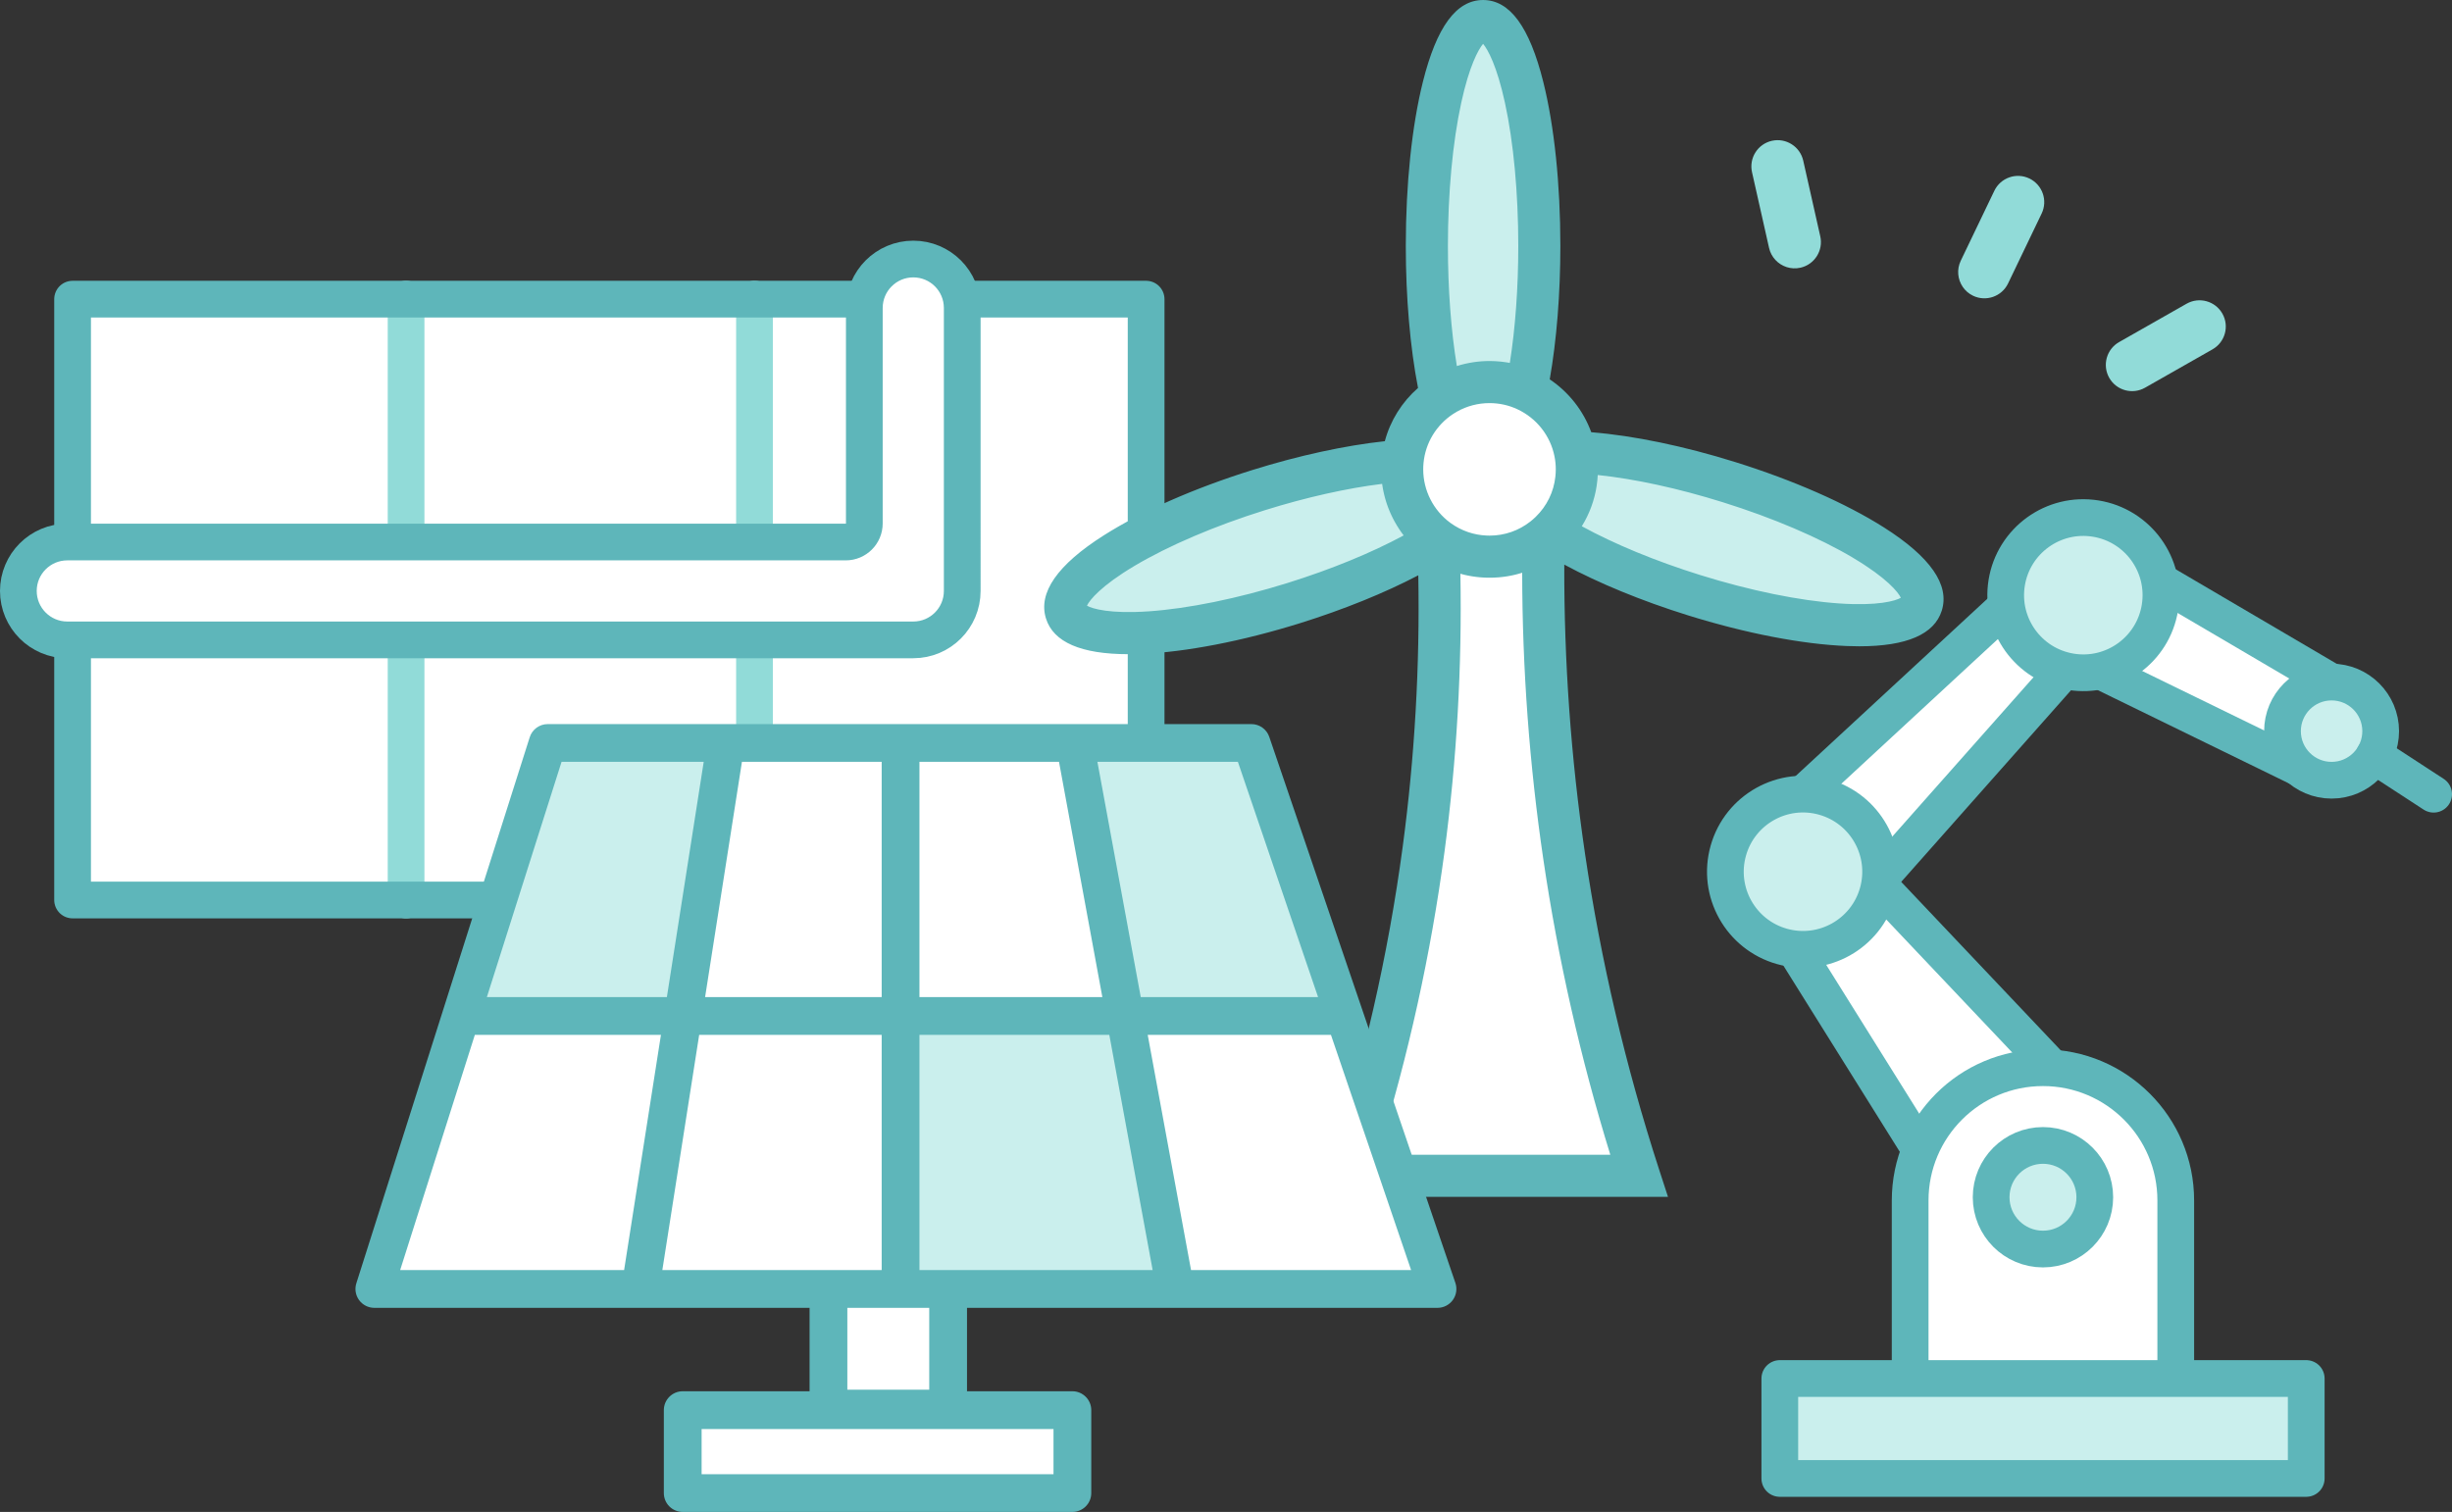
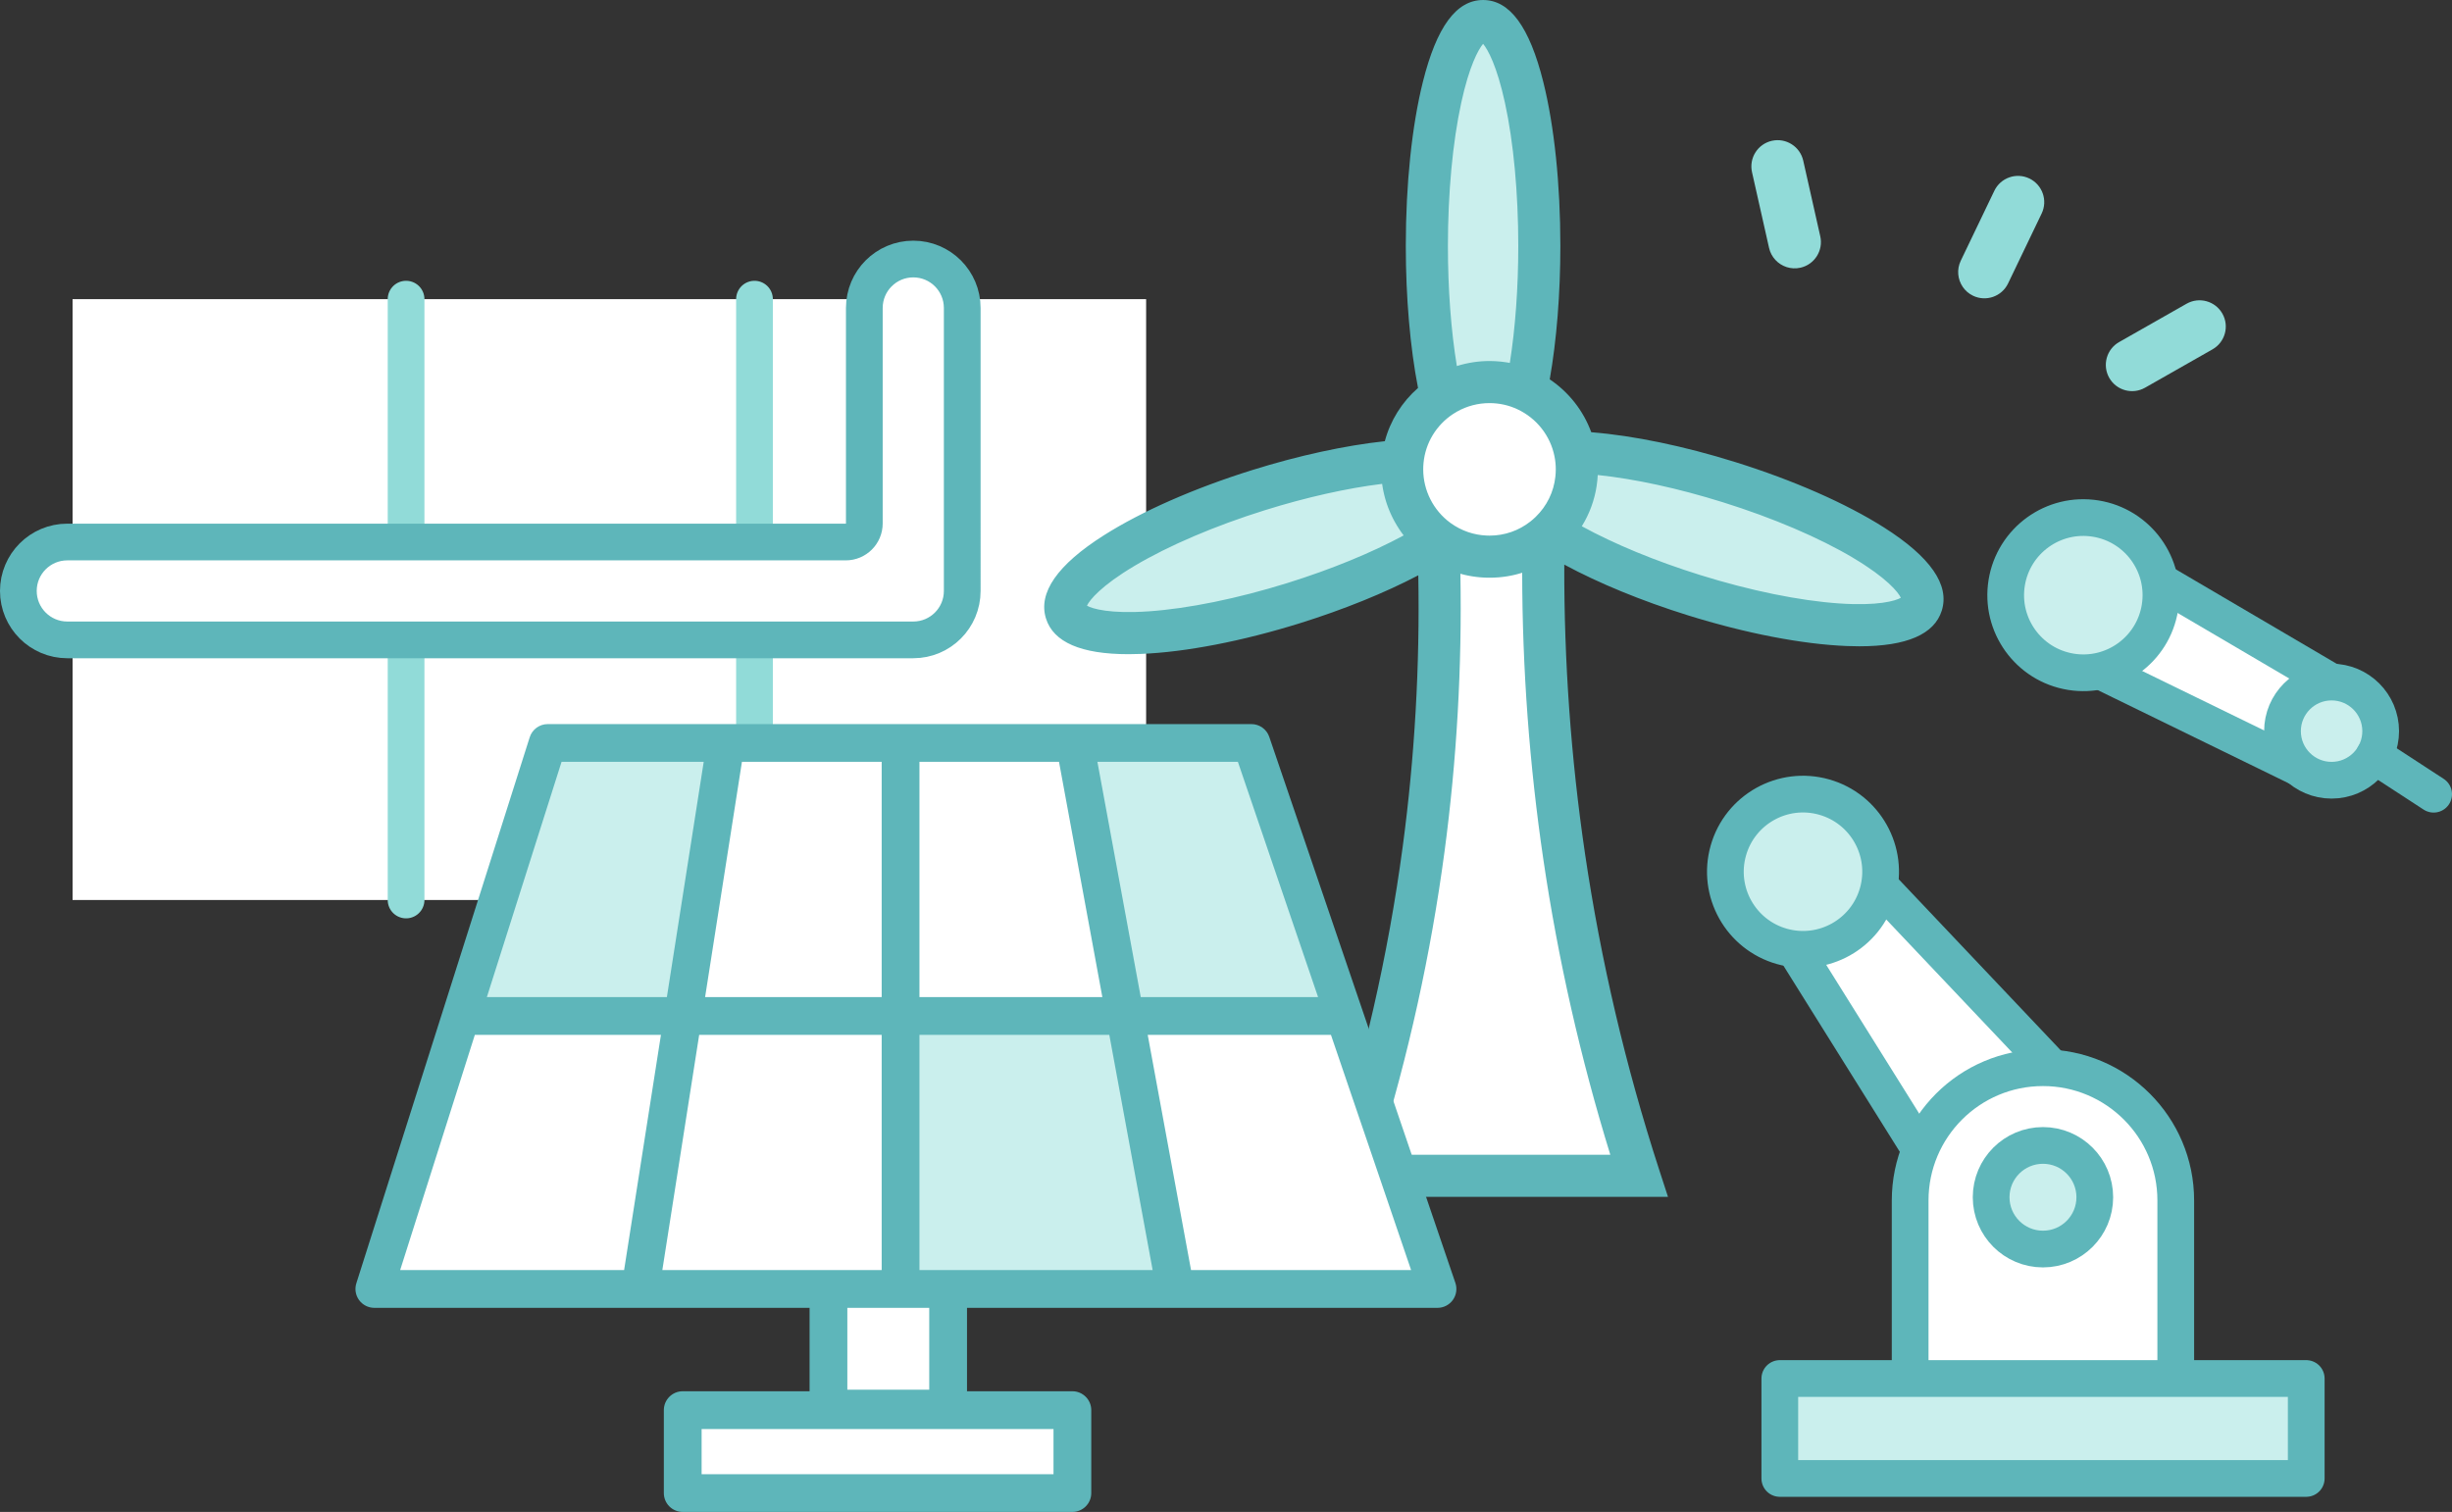
<svg xmlns="http://www.w3.org/2000/svg" id="_レイヤー_2" width="189.36" height="116.792" viewBox="0 0 189.36 116.792">
  <rect x="0" y="0" width="189.36" height="116.792" fill="#333333" stroke="none" />
  <g id="_デザイン">
    <g>
      <g>
        <rect x="5.605" y="23.108" width="82.906" height="46.414" style="fill:#fff;" />
        <line x1="31.36" y1="23.108" x2="31.36" y2="69.522" style="fill:none; stroke:#91dbd8; stroke-linecap:round; stroke-linejoin:round; stroke-width:2.836px;" />
        <line x1="58.267" y1="23.108" x2="58.267" y2="69.522" style="fill:none; stroke:#91dbd8; stroke-linecap:round; stroke-linejoin:round; stroke-width:2.836px;" />
-         <rect x="5.605" y="23.108" width="82.906" height="46.414" style="fill:none; stroke:#5eb6ba; stroke-linecap:round; stroke-linejoin:round; stroke-width:2.836px;" />
        <path d="M66.749,23.789v16.647c0,.792-.642,1.433-1.433,1.433H5.198c-2.088,0-3.78,1.693-3.78,3.78h0c0,2.088,1.693,3.78,3.78,3.78H70.53c2.088,0,3.78-1.693,3.78-3.78h0V23.789c0-2.088-1.693-3.78-3.78-3.78h0c-2.088,0-3.78,1.693-3.78,3.78Z" style="fill:#fff; stroke:#5eb6ba; stroke-linecap:round; stroke-linejoin:round; stroke-width:2.836px;" />
      </g>
      <g>
        <path d="M104.589,90.585h21.889s-7.537-23.45-7.551-48.388h-7.8s-.304,43.169-6.537,48.388Z" style="fill:#fff;" />
        <circle cx="115.029" cy="36.256" r="6.63" style="fill:#fff;" />
        <path d="M111.031,30.366s-1.981-5.739-1.119-13.876c.862-8.137,1.719-14.99,4.203-14.904s4.625,5.91,4.797,15.675-1.199,13.105-1.199,13.105h-6.681Z" style="fill:#caefed;" />
        <path d="M123.116,34.251s6.071,.062,13.446,3.609,13.541,6.656,12.625,8.967-7.121,2.37-16.376-.75-11.94-5.533-11.94-5.533l2.245-6.293Z" style="fill:#caefed;" />
        <path d="M108.4,35.241s.376,3.644,2.726,6.442c0,0-6.971,4.554-14.037,5.597-7.066,1.043-13.273,3.636-14.705,0s8.88-7.551,11.936-8.411,14.08-3.629,14.08-3.629Z" style="fill:#caefed;" />
        <path d="M88.704,47.224c-2.983,.206-4.353-.198-4.762-.438,.2-.431,1.097-1.542,3.667-3.07,2.644-1.573,6.224-3.102,10.082-4.307,3.176-.992,6.322-1.697,9.047-2.032,.002,.017,.005,.033,.008,.05,.007,.051,.015,.102,.023,.153,.006,.036,.012,.071,.018,.107,.009,.052,.019,.103,.029,.155,.007,.034,.013,.068,.02,.102,.012,.056,.024,.111,.037,.167,.007,.029,.013,.059,.02,.088,.019,.08,.04,.16,.061,.24,.006,.02,.012,.04,.017,.061,.018,.066,.037,.131,.057,.197,.011,.035,.022,.069,.033,.104,.015,.047,.03,.094,.046,.141,.013,.039,.027,.077,.041,.116,.015,.042,.03,.084,.046,.126,.015,.041,.031,.081,.047,.121,.015,.039,.031,.078,.047,.117,.017,.042,.035,.083,.052,.125,.016,.036,.032,.073,.048,.109,.019,.043,.039,.086,.059,.129,.016,.033,.032,.067,.048,.1,.022,.045,.043,.09,.065,.134,.015,.029,.03,.058,.045,.086,.025,.048,.049,.096,.075,.143,.01,.018,.02,.036,.03,.054,.108,.195,.223,.386,.345,.571,.002,.003,.004,.006,.006,.009,.037,.056,.076,.112,.114,.168,.01,.014,.02,.028,.03,.042,.037,.053,.075,.104,.113,.156,.012,.016,.024,.033,.036,.049,.016,.021,.031,.042,.047,.063-2.485,1.343-5.589,2.617-8.955,3.669-3.858,1.204-7.672,1.984-10.74,2.196h0ZM112.849,7.929c.616-2.824,1.312-4.099,1.685-4.542,.374,.443,1.07,1.718,1.686,4.542,.666,3.051,1.032,6.982,1.032,11.069,0,3.218-.229,6.357-.653,9.035-.039-.007-.078-.013-.117-.019-.055-.01-.11-.019-.166-.027-.088-.013-.176-.025-.265-.036-.054-.007-.107-.013-.161-.019-.096-.01-.193-.017-.29-.023-.046-.003-.092-.007-.138-.01-.143-.007-.287-.012-.432-.012-.106,0-.211,.002-.316,.006-.035,.001-.069,.004-.104,.006-.07,.004-.141,.007-.211,.012-.042,.003-.083,.008-.125,.012-.062,.006-.125,.011-.187,.018-.045,.005-.09,.011-.135,.017-.059,.008-.117,.015-.176,.024-.046,.007-.092,.015-.138,.023-.057,.01-.113,.019-.17,.029-.047,.009-.093,.019-.14,.029-.055,.011-.11,.023-.165,.035-.047,.011-.094,.023-.141,.034-.054,.013-.108,.027-.162,.041-.047,.013-.094,.026-.141,.039-.053,.015-.106,.03-.158,.047-.018,.006-.036,.01-.053,.016-.449-2.725-.691-5.941-.691-9.276,0-4.087,.366-8.018,1.032-11.069h0Zm30.279,35.176c2.571,1.529,3.468,2.64,3.668,3.071-.409,.24-1.779,.644-4.763,.438-3.069-.211-6.883-.991-10.74-2.196-3.448-1.077-6.621-2.389-9.136-3.767,.002-.004,.005-.008,.007-.011,.006-.01,.012-.021,.019-.031,.06-.097,.117-.196,.172-.295,.013-.022,.025-.044,.037-.067,.057-.105,.112-.212,.165-.32,.01-.022,.021-.044,.031-.066,.048-.1,.094-.201,.138-.303,.006-.015,.013-.03,.02-.045,.047-.111,.091-.223,.133-.336,.01-.026,.019-.052,.028-.079,.041-.114,.08-.229,.117-.346,.003-.01,.006-.02,.009-.031,.034-.109,.064-.22,.094-.331,.007-.026,.013-.051,.02-.077,.029-.116,.056-.234,.08-.352,.005-.024,.009-.047,.014-.071,.021-.109,.041-.218,.058-.328,.003-.018,.006-.035,.008-.053,.018-.121,.033-.242,.046-.365,.003-.028,.005-.055,.008-.083,.012-.122,.021-.244,.028-.367,2.857,.299,6.215,1.026,9.66,2.103,3.857,1.205,7.437,2.734,10.081,4.306h0Zm-18.771,46.097h-17.969c2.373-7.634,4.109-15.496,5.166-23.405,.948-7.094,1.359-14.305,1.227-21.476,.095,.026,.191,.051,.287,.074,.026,.006,.052,.012,.078,.018,.073,.017,.147,.033,.221,.048,.036,.007,.073,.014,.11,.021,.064,.012,.129,.024,.194,.034,.04,.006,.079,.012,.119,.018,.062,.009,.125,.018,.188,.026,.041,.005,.081,.01,.122,.014,.064,.007,.128,.013,.192,.019,.039,.003,.078,.007,.117,.01,.07,.005,.14,.009,.21,.012,.034,.002,.067,.004,.101,.005,.103,.004,.207,.006,.311,.006,.114,0,.227-.002,.341-.007,.037-.001,.074-.004,.112-.006,.075-.004,.151-.008,.226-.014,.044-.003,.088-.008,.133-.012,.068-.007,.136-.013,.203-.021,.046-.006,.092-.012,.138-.018,.065-.009,.13-.018,.195-.028,.046-.007,.093-.016,.139-.024,.064-.011,.128-.023,.191-.036,.046-.009,.092-.019,.138-.029,.064-.014,.127-.029,.191-.044,.044-.011,.089-.022,.133-.034,.065-.017,.129-.035,.194-.054,.042-.012,.084-.024,.126-.037,.021-.006,.042-.012,.062-.018,.008,7.411,.558,14.855,1.637,22.167,1.134,7.69,2.871,15.346,5.169,22.793h0Zm-11.83-57.411c.762-.428,1.619-.652,2.503-.652,.753,0,1.476,.159,2.152,.474l.003,.002c1.478,.686,2.549,2.046,2.865,3.645,.065,.321,.098,.657,.098,.998,0,.088-.002,.175-.007,.261-.005,.097-.013,.194-.023,.291-.126,1.188-.657,2.281-1.528,3.123-.129,.125-.265,.243-.399,.349-.907,.715-2,1.093-3.161,1.093-.068,0-.135-.001-.203-.004-1.01-.039-1.972-.37-2.793-.963h-.002s-.028-.021-.028-.021c-1.311-.962-2.093-2.506-2.093-4.129,0-.172,.008-.34,.025-.507h0c.149-1.534,.977-2.905,2.269-3.763,.105-.069,.211-.135,.32-.196h0Zm-2.997,12.649c.126,6.988-.275,14.015-1.199,20.927-1.129,8.449-3.052,16.845-5.714,24.954l-.7,2.133h26.896l-.691-2.128c-2.578-7.94-4.502-16.146-5.718-24.391-1.087-7.361-1.622-14.86-1.6-22.32,2.673,1.441,5.969,2.799,9.519,3.908,4.469,1.396,8.837,2.241,12.299,2.381,.333,.013,.655,.02,.966,.02,3.657,0,5.798-.926,6.37-2.759,.622-1.988-.884-4.15-4.474-6.427-2.927-1.856-7-3.646-11.468-5.042-3.976-1.243-7.874-2.048-11.129-2.309-.608-1.662-1.735-3.096-3.206-4.083,.532-3.012,.821-6.619,.821-10.305,0-4.769-.469-9.272-1.321-12.678-1.063-4.252-2.584-6.32-4.648-6.32s-3.585,2.067-4.648,6.32c-.851,3.406-1.32,7.909-1.32,12.678,0,3.984,.334,7.83,.944,10.97-1.249,1.094-2.139,2.521-2.564,4.113-3.06,.328-6.637,1.104-10.226,2.225-4.469,1.396-8.542,3.186-11.468,5.042-3.589,2.276-5.095,4.438-4.474,6.427,.572,1.832,2.713,2.758,6.37,2.758,.311,0,.633-.007,.967-.02,3.462-.14,7.83-.985,12.299-2.38,3.373-1.054,6.518-2.331,9.116-3.692h0Z" style="fill:#5eb6ba;" />
      </g>
      <g>
        <path d="M165.655,29.949l5.21-2.963c.973-.554,1.314-1.791,.76-2.764s-1.791-1.314-2.764-.76l-5.21,2.963c-.973,.553-1.313,1.791-.76,2.764s1.791,1.313,2.764,.76h0Z" style="fill:#91dbd8;" />
        <path d="M151.577,22.163c.194,.284,.463,.522,.795,.682,1.009,.484,2.22,.059,2.705-.95l2.594-5.403c.484-1.009,.059-2.221-.95-2.705-1.009-.485-2.22-.059-2.705,.95l-2.593,5.403c-.325,.677-.24,1.445,.155,2.023h0Z" style="fill:#91dbd8;" />
        <path d="M140.574,18.257l-1.316-5.847c-.246-1.092-1.33-1.779-2.423-1.533-1.092,.246-1.778,1.33-1.533,2.423l1.316,5.847c.081,.36,.253,.675,.486,.928,.475,.515,1.204,.77,1.937,.605,1.092-.246,1.778-1.33,1.533-2.423h0Z" style="fill:#91dbd8;" />
      </g>
      <g>
        <polygon points="158.487 82.502 145.139 68.405 138.587 73.293 148.289 88.818 158.487 82.502" style="fill:#fff; stroke:#5eb6ba; stroke-linecap:round; stroke-linejoin:round; stroke-width:2.836px;" />
-         <polygon points="154.956 46.816 139.239 61.351 145.215 67.8 159.407 51.782 154.956 46.816" style="fill:#fff; stroke:#5eb6ba; stroke-linecap:round; stroke-linejoin:round; stroke-width:2.836px;" />
        <polygon points="177.564 59.327 162.193 51.825 166.78 44.889 180.06 52.687 177.564 59.327" style="fill:#fff; stroke:#5eb6ba; stroke-linecap:round; stroke-linejoin:round; stroke-width:2.836px;" />
        <path d="M147.515,106.491v-13.758c0-5.665,4.592-10.256,10.256-10.256s10.256,4.592,10.256,10.256v13.758" style="fill:#fff; stroke:#5eb6ba; stroke-linecap:round; stroke-linejoin:round; stroke-width:2.836px;" />
        <path d="M161.774,92.483c0,2.211-1.792,4.002-4.002,4.002s-4.003-1.792-4.003-4.002,1.792-4.002,4.003-4.002,4.002,1.792,4.002,4.002Z" style="fill:#caefed; stroke:#5eb6ba; stroke-linecap:round; stroke-linejoin:round; stroke-width:2.836px;" />
        <circle cx="139.24" cy="67.338" r="5.994" transform="translate(36.526 182.975) rotate(-74.196)" style="fill:#caefed; stroke:#5eb6ba; stroke-linecap:round; stroke-linejoin:round; stroke-width:2.836px;" />
        <circle cx="160.889" cy="45.976" r="5.994" transform="translate(89.735 197.423) rotate(-80.783)" style="fill:#caefed; stroke:#5eb6ba; stroke-linecap:round; stroke-linejoin:round; stroke-width:2.836px;" />
        <rect x="137.449" y="106.485" width="40.654" height="7.721" style="fill:#caefed; stroke:#5eb6ba; stroke-linecap:round; stroke-linejoin:round; stroke-width:2.836px;" />
        <path d="M180.06,52.687c2.094,0,3.792,1.698,3.792,3.792s-1.698,3.791-3.792,3.791-3.791-1.697-3.791-3.791,1.698-3.792,3.791-3.792Z" style="fill:#caefed; stroke:#5eb6ba; stroke-linecap:round; stroke-linejoin:round; stroke-width:2.836px;" />
        <line x1="183.35" y1="58.358" x2="187.942" y2="61.351" style="fill:none; stroke:#5eb6ba; stroke-linecap:round; stroke-linejoin:round; stroke-width:2.836px;" />
      </g>
      <g>
        <g>
          <polygon points="73.132 99.217 110.95 99.217 96.696 57.527 42.362 57.014 29.149 99.217 64.077 99.217 64.077 108.538 53.249 108.538 53.249 115.352 83.027 115.352 83.027 108.538 73.132 108.538 73.132 99.217" style="fill:#fff;" />
          <polygon points="35.644 78.115 52.614 78.115 56.178 57.014 42.362 57.014 35.644 78.115" style="fill:#caefed;" />
          <polygon points="69.273 99.217 69.962 78.713 86.872 78.713 90.519 99.217 69.273 99.217" style="fill:#caefed;" />
          <polygon points="86.872 78.713 83.027 57.527 96.696 57.527 103.701 78.115 86.872 78.713" style="fill:#caefed;" />
        </g>
        <g id="NewGroup0-78">
          <path d="M91.98,98.11l-3.347-18.172h14.151l6.192,18.172h-16.996Zm-20.218,9.241h-6.325v-6.325h6.325v6.325h0Zm-35.09-27.413h14.371l-2.845,18.172H30.903l5.768-18.172h0Zm6.694-21.088h10.98l-2.845,18.172h-13.902l5.768-18.172h0Zm27.64,18.172v-18.172h10.778l3.347,18.172h-14.125Zm-16.554,0l2.845-18.172h10.792v18.172h-13.638Zm-3.302,21.088l2.845-18.172h14.094v18.172h-16.939Zm22.07,0h-2.214v-18.172h14.662l3.347,18.172h-15.795Zm28.57-21.088h-13.694l-3.347-18.172h10.849l6.192,18.172h0Zm-20.431,36.854h-27.176v-3.489h27.176v3.489h0Zm16.663-56.954c-.201-.591-.756-.988-1.38-.988H42.298c-.635,0-1.198,.411-1.39,1.017l-13.388,42.177c-.141,.443-.062,.927,.213,1.302,.275,.375,.712,.597,1.177,.597H62.521v6.443h-9.797c-.805,0-1.458,.653-1.458,1.458v6.406c0,.805,.653,1.458,1.458,1.458h30.093c.805,0,1.458-.653,1.458-1.458v-6.406c0-.805-.653-1.458-1.458-1.458h-8.138v-6.443h36.335c.47,0,.912-.227,1.186-.61,.274-.382,.346-.874,.194-1.319l-14.372-42.177h0Z" style="fill:#5eb6ba;" />
        </g>
      </g>
    </g>
  </g>
</svg>